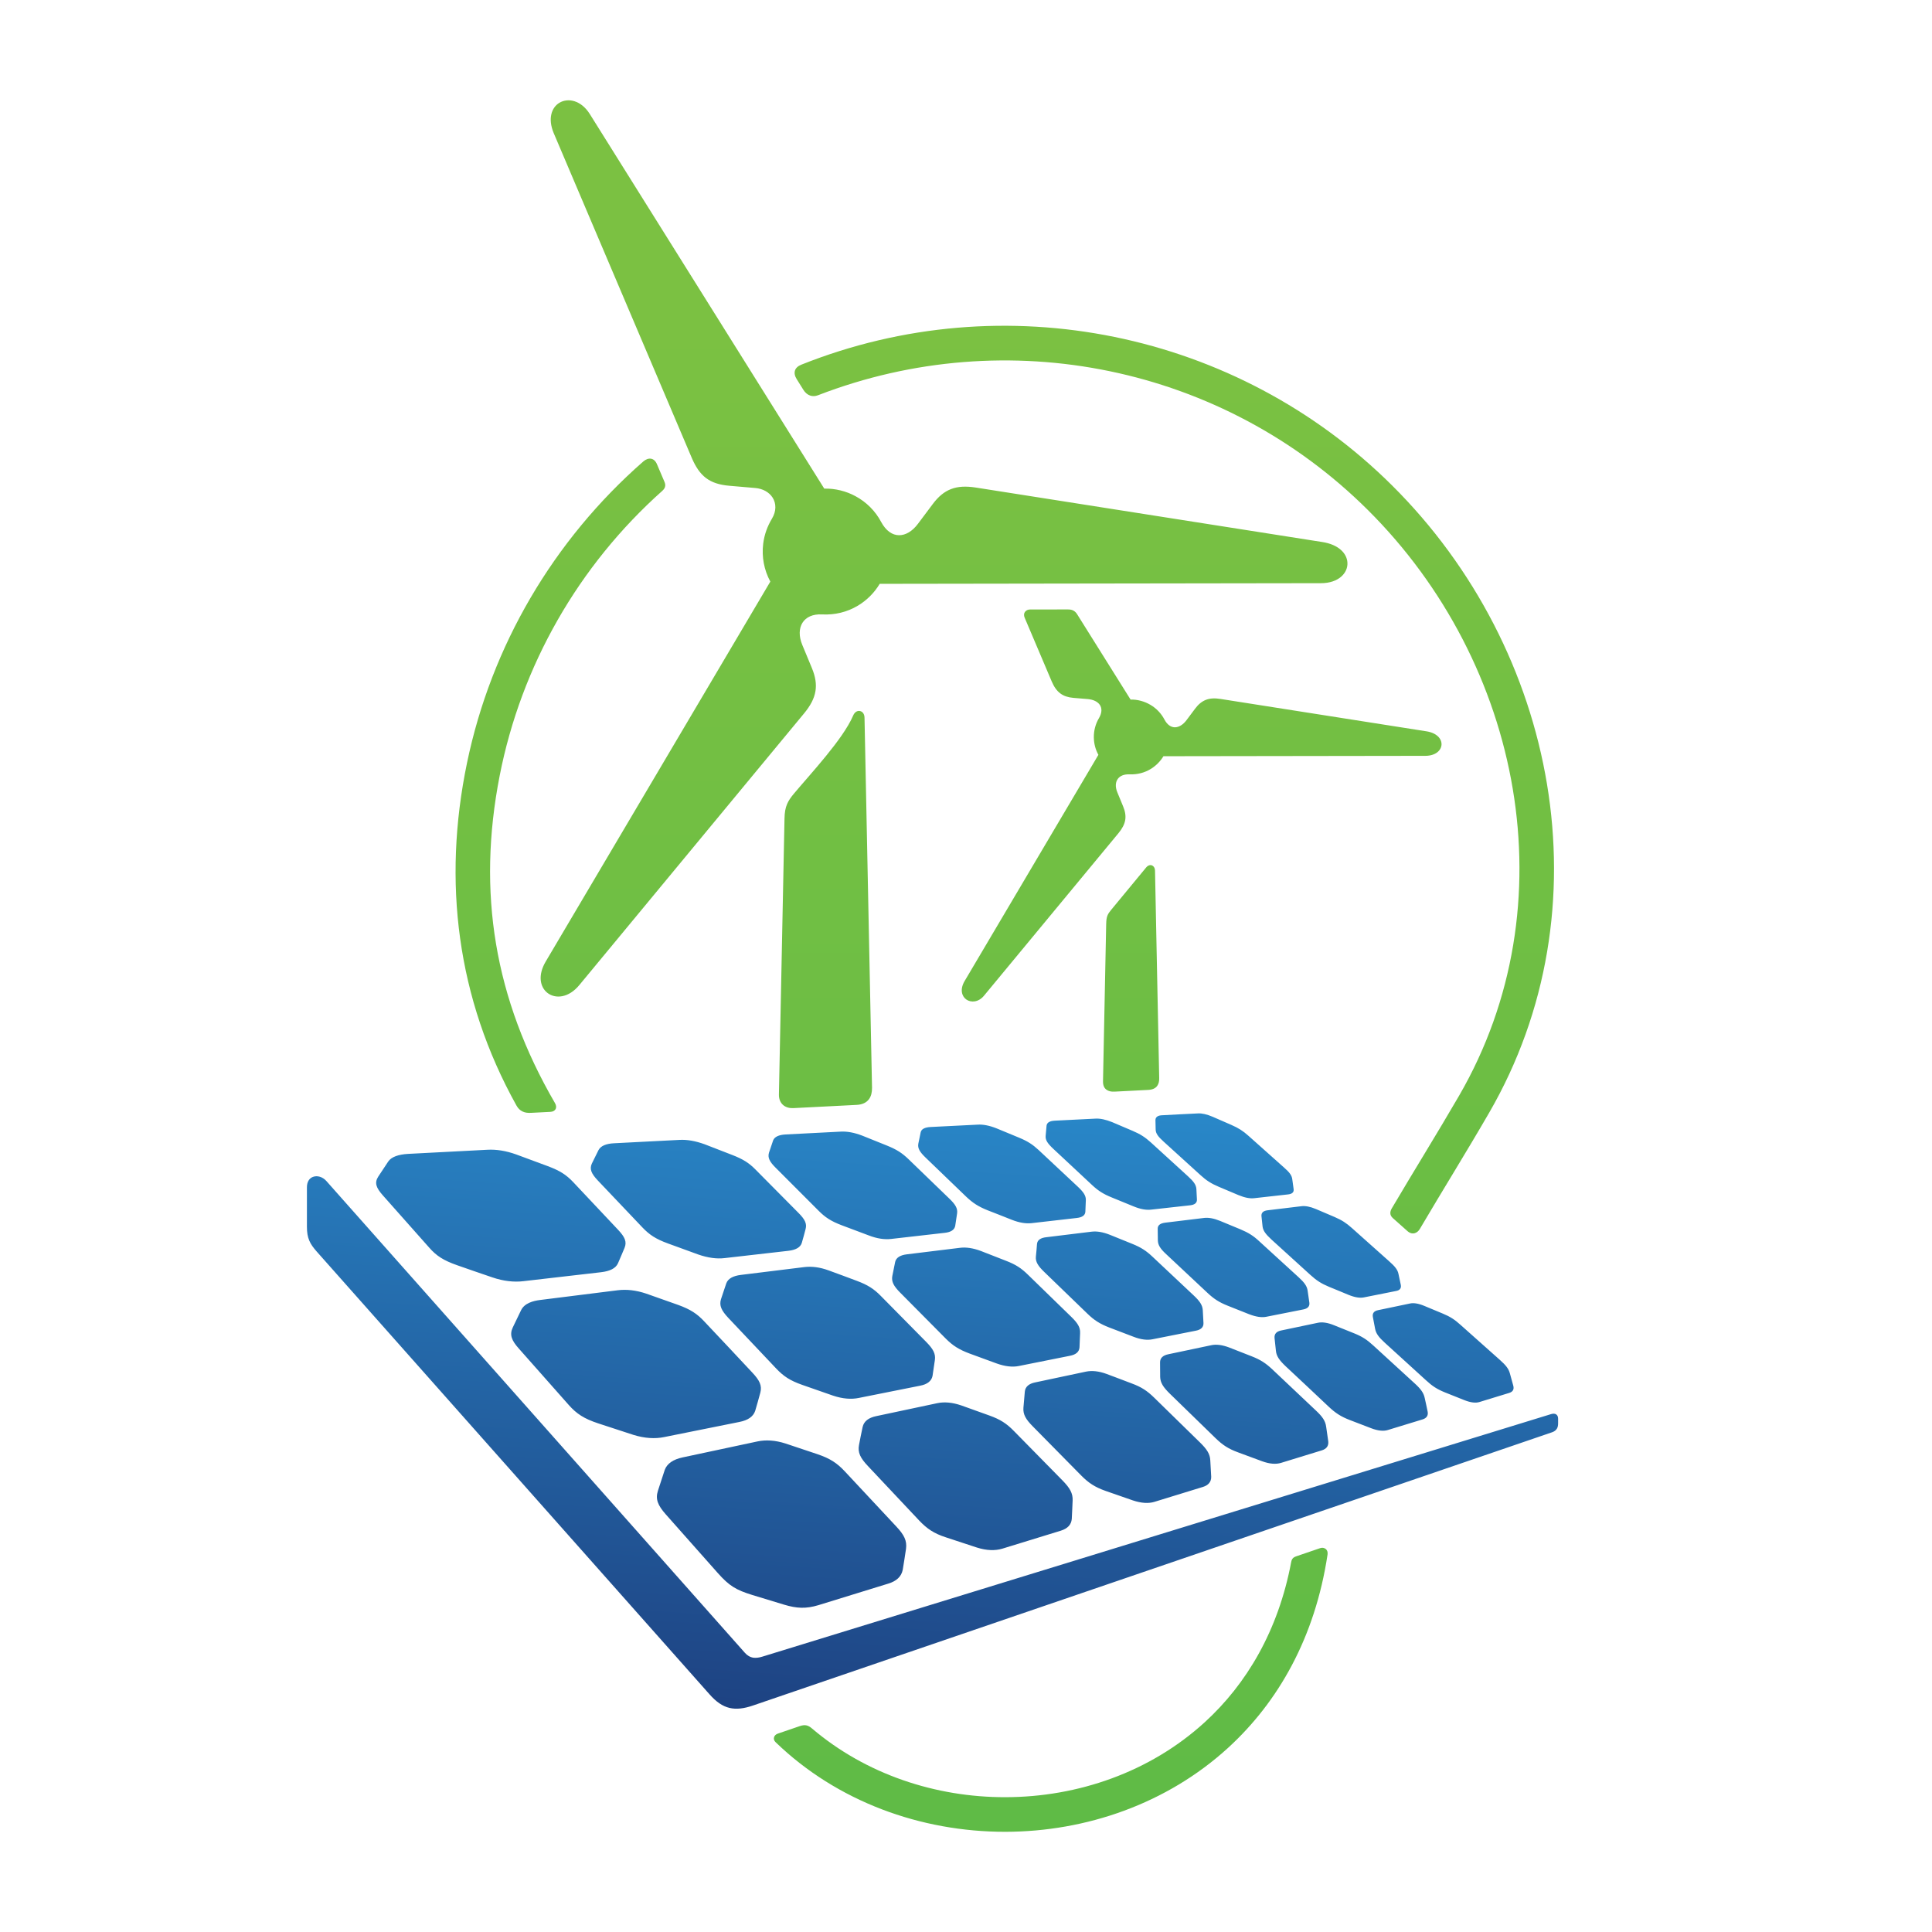
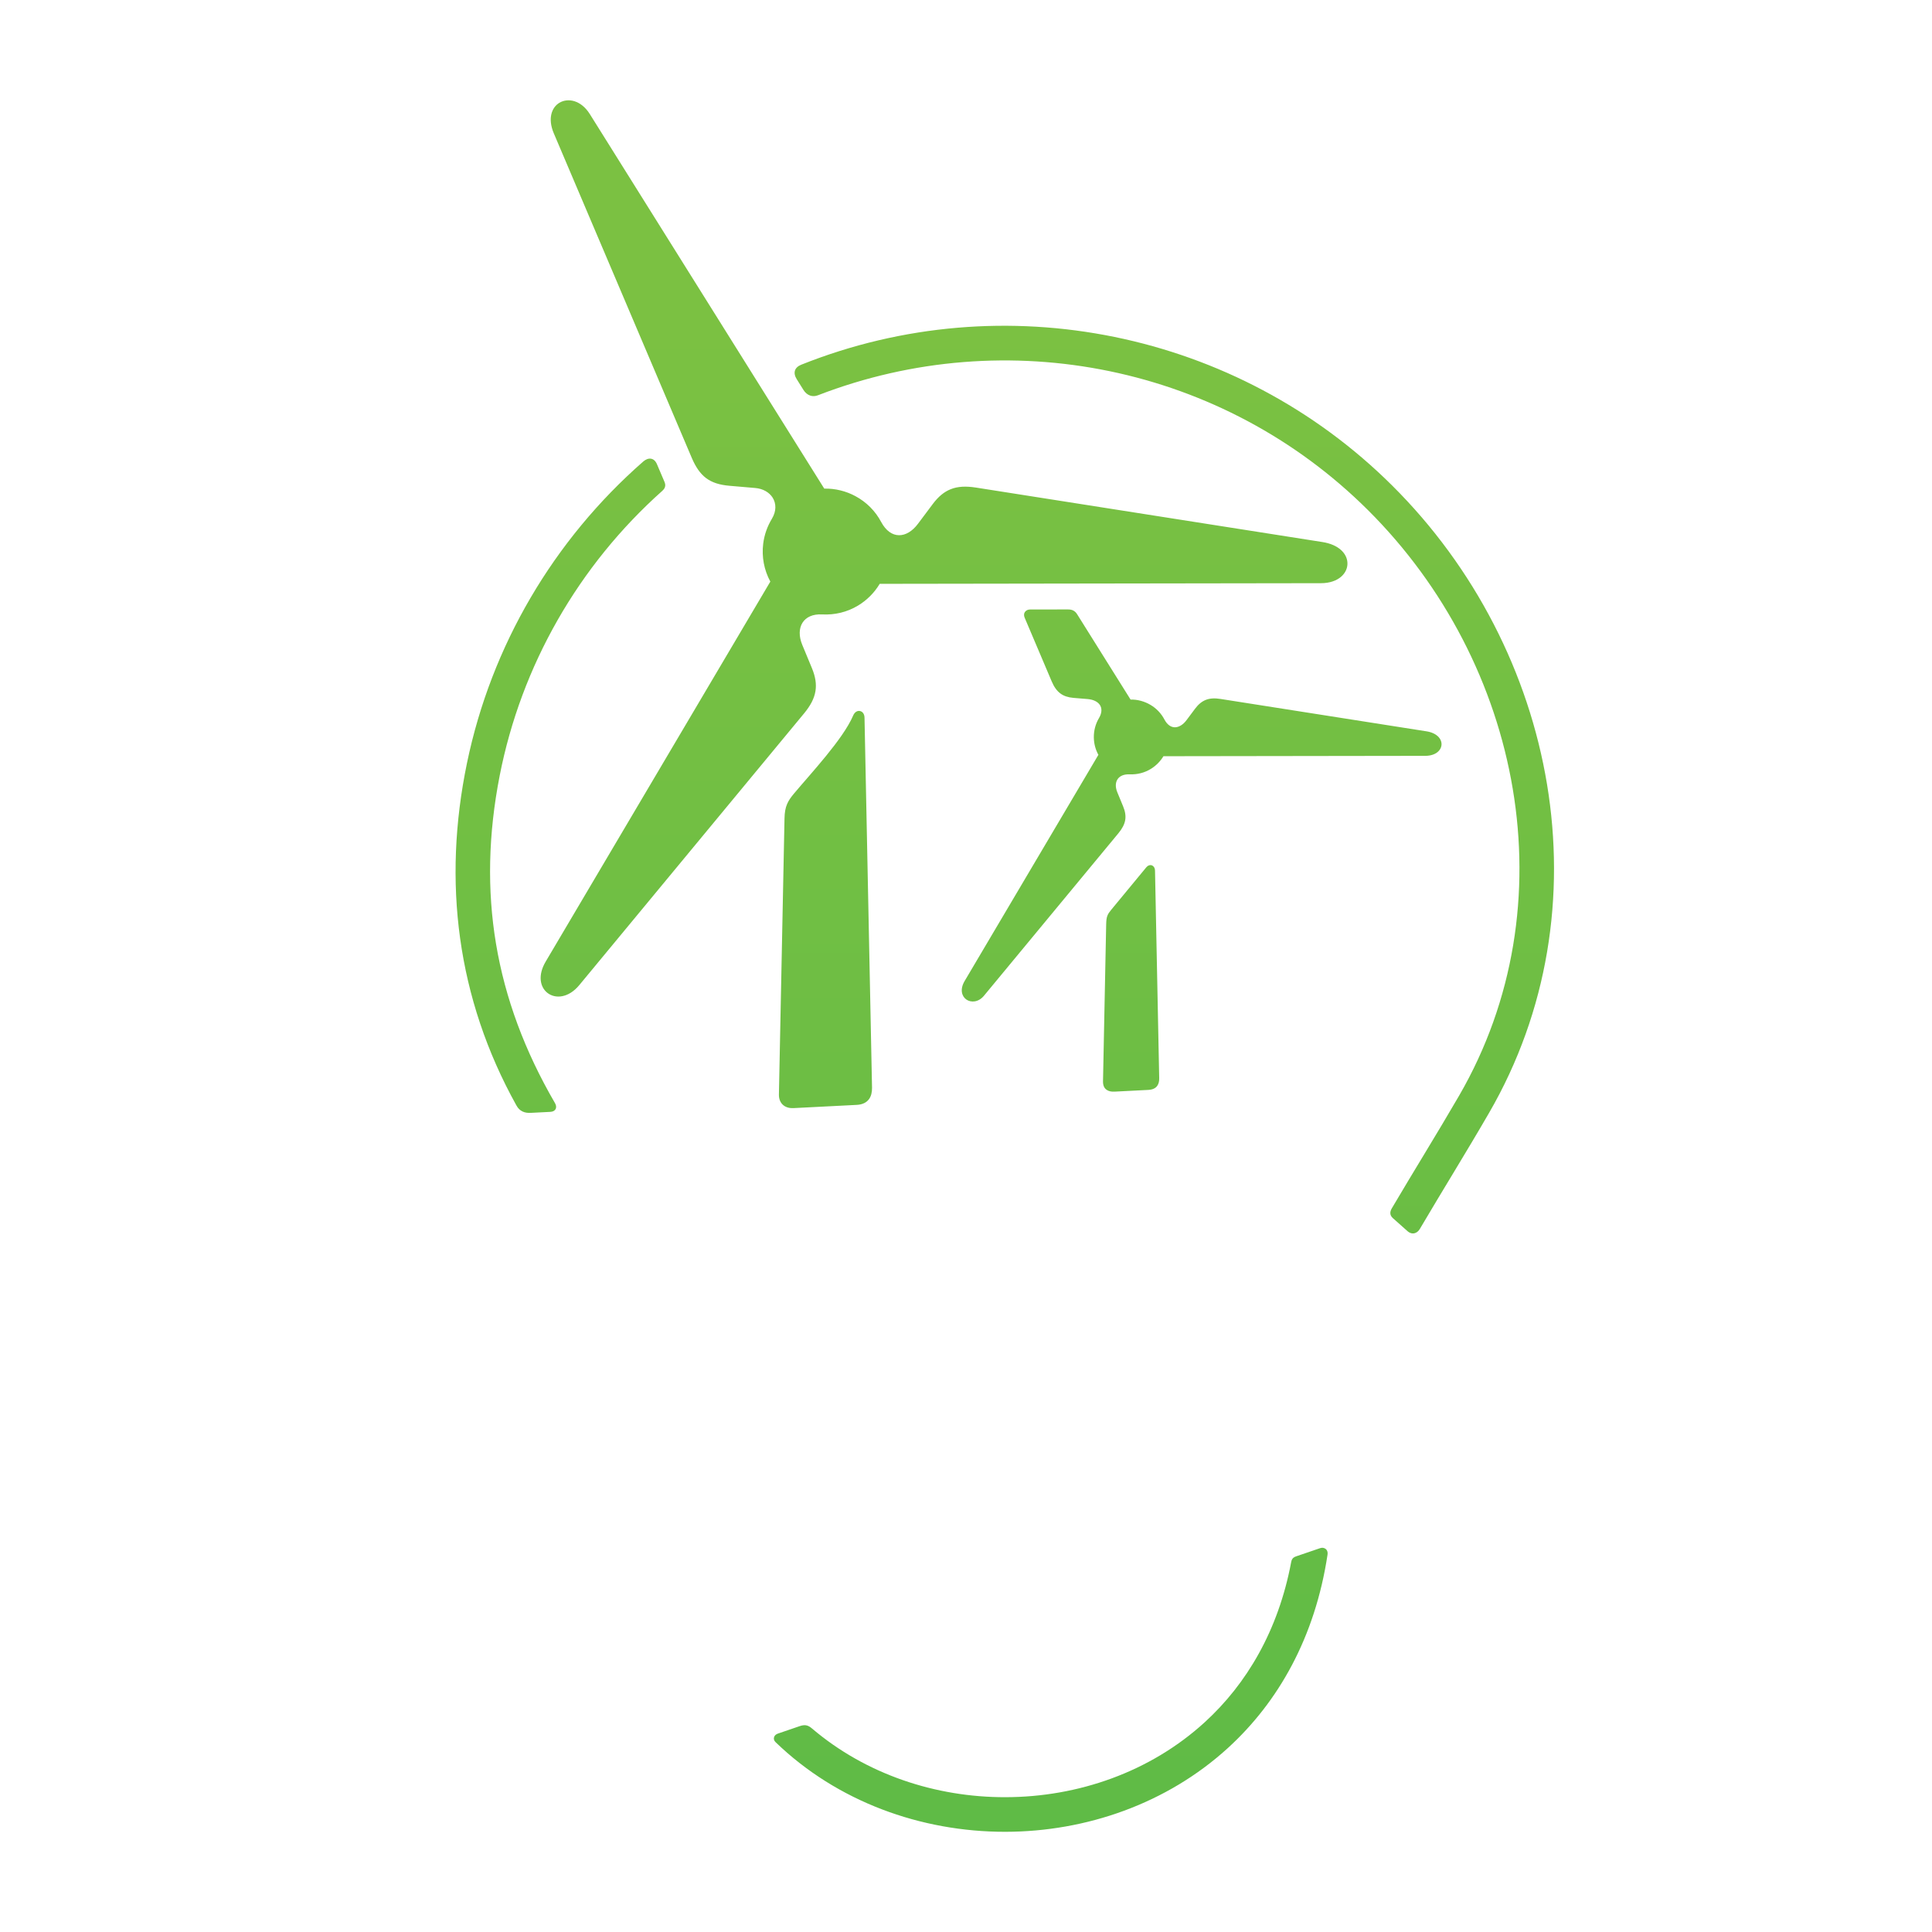
<svg xmlns="http://www.w3.org/2000/svg" version="1.1" id="Calque_1" x="0px" y="0px" width="36px" height="36px" viewBox="0 0 36 36" enable-background="new 0 0 36 36" xml:space="preserve">
  <linearGradient id="SVGID_1_" gradientUnits="userSpaceOnUse" x1="18.722" y1="5.979" x2="18.722" y2="34.232">
    <stop offset="0" style="stop-color:#7BC142" />
    <stop offset="1" style="stop-color:#5FBB46" />
  </linearGradient>
  <path fill-rule="evenodd" clip-rule="evenodd" fill="url(#SVGID_1_)" d="M9.623,20.599c-1.111-1.997-1.379-4.174-0.921-6.383  c0.453-2.183,1.611-4.152,3.286-5.618c0.048-0.041,0.099-0.059,0.145-0.05c0.044,0.008,0.083,0.042,0.108,0.101l0.139,0.326  c0.012,0.028,0.018,0.054,0.015,0.077c-0.002,0.034-0.02,0.063-0.055,0.095c-1.559,1.39-2.627,3.254-3.029,5.305  c-0.425,2.172-0.1,4.159,1.031,6.104c0.024,0.041,0.027,0.082,0.009,0.113c-0.016,0.027-0.048,0.047-0.097,0.049l-0.354,0.018  c-0.061,0.004-0.114-0.002-0.159-0.023C9.692,20.691,9.654,20.655,9.623,20.599L9.623,20.599z M19.093,11.51l0.504,1.187  c0.043,0.101,0.094,0.175,0.162,0.225c0.063,0.047,0.142,0.073,0.243,0.082l0.266,0.022c0.104,0.009,0.185,0.048,0.226,0.109  c0.041,0.062,0.042,0.147-0.016,0.245c-0.063,0.106-0.098,0.23-0.096,0.363c0.002,0.117,0.032,0.227,0.085,0.322l-2.492,4.214  c-0.092,0.155-0.055,0.283,0.029,0.344c0.087,0.063,0.228,0.055,0.33-0.068c0.277-0.335,2.278-2.753,2.507-3.03  c0.069-0.084,0.112-0.163,0.126-0.247c0.012-0.077,0-0.159-0.04-0.254l-0.108-0.262c-0.042-0.103-0.034-0.193,0.013-0.253  c0.042-0.054,0.115-0.084,0.214-0.08c0.145,0.005,0.281-0.028,0.404-0.105c0.094-0.059,0.172-0.139,0.229-0.233l4.877-0.007  c0.197,0,0.302-0.104,0.305-0.214c0.002-0.104-0.089-0.213-0.281-0.243c-0.575-0.09-3.493-0.549-3.836-0.603  c-0.108-0.017-0.197-0.014-0.277,0.018c-0.072,0.029-0.137,0.081-0.198,0.163l-0.16,0.214c-0.062,0.083-0.137,0.129-0.209,0.133  c-0.075,0.003-0.148-0.042-0.202-0.144c-0.06-0.114-0.15-0.209-0.261-0.274c-0.108-0.064-0.243-0.103-0.37-0.098l-0.992-1.584  c-0.021-0.036-0.046-0.06-0.075-0.075c-0.029-0.016-0.063-0.021-0.104-0.021l-0.702,0.001c-0.039,0-0.07,0.015-0.09,0.039  C19.079,11.425,19.074,11.467,19.093,11.51L19.093,11.51z M10.317,2.479c0.334,0.785,2.342,5.508,2.574,6.055  c0.072,0.168,0.154,0.289,0.262,0.372c0.112,0.085,0.252,0.13,0.441,0.146l0.477,0.041c0.147,0.012,0.263,0.081,0.326,0.18  c0.067,0.107,0.073,0.249-0.014,0.394c-0.084,0.139-0.141,0.296-0.162,0.465c-0.03,0.243,0.016,0.49,0.133,0.705l-4.186,7.081  c-0.151,0.256-0.104,0.474,0.03,0.581c0.146,0.117,0.396,0.101,0.598-0.145c0.564-0.682,3.81-4.605,4.187-5.061  c0.117-0.142,0.189-0.274,0.212-0.416c0.021-0.13,0-0.268-0.066-0.427l-0.18-0.434c-0.066-0.16-0.062-0.307,0.004-0.412  c0.065-0.103,0.19-0.165,0.366-0.155c0.235,0.012,0.464-0.042,0.666-0.163c0.167-0.1,0.307-0.24,0.407-0.407l8.221-0.012  c0.333,0,0.508-0.193,0.494-0.387c-0.011-0.166-0.16-0.332-0.467-0.38c-0.957-0.15-5.88-0.924-6.457-1.015  c-0.182-0.028-0.333-0.023-0.466,0.03c-0.123,0.048-0.23,0.136-0.334,0.274l-0.278,0.371c-0.105,0.141-0.231,0.214-0.353,0.213  c-0.125-0.001-0.244-0.081-0.333-0.247c-0.108-0.204-0.275-0.371-0.478-0.48c-0.174-0.095-0.383-0.147-0.582-0.141l-4.369-6.98  c-0.162-0.258-0.405-0.306-0.566-0.21C10.281,2,10.203,2.206,10.317,2.479L10.317,2.479z M14.932,6.795  c3.771-1.506,8.118-0.622,11.008,2.251c3.083,3.063,4.012,7.884,1.806,11.692c-0.42,0.726-0.863,1.437-1.288,2.159  c-0.024,0.043-0.06,0.072-0.099,0.082c-0.043,0.011-0.089,0-0.133-0.039l-0.272-0.242c-0.031-0.028-0.045-0.057-0.047-0.087  s0.008-0.063,0.027-0.095c0.414-0.703,0.846-1.396,1.255-2.101c2.059-3.557,1.171-8.057-1.703-10.914  c-2.696-2.681-6.716-3.499-10.244-2.136c-0.052,0.02-0.101,0.021-0.145,0.006c-0.051-0.017-0.095-0.055-0.127-0.107l-0.125-0.2  c-0.036-0.057-0.047-0.114-0.031-0.162C14.829,6.858,14.868,6.82,14.932,6.795L14.932,6.795z M24.737,28.966  c-0.233,1.547-0.919,2.749-1.855,3.604c-1.138,1.039-2.642,1.56-4.146,1.563c-1.58,0.002-3.14-0.565-4.283-1.669  c-0.032-0.029-0.04-0.066-0.028-0.099c0.009-0.025,0.033-0.049,0.067-0.061l0.409-0.14c0.052-0.018,0.093-0.022,0.13-0.013  c0.034,0.008,0.065,0.027,0.101,0.058c1.005,0.854,2.304,1.282,3.604,1.279c1.349-0.002,2.696-0.468,3.712-1.396  c0.783-0.715,1.371-1.71,1.611-2.983c0.007-0.038,0.019-0.063,0.04-0.081c0.014-0.012,0.032-0.021,0.056-0.029l0.442-0.151  c0.04-0.014,0.077-0.007,0.103,0.013C24.729,28.881,24.744,28.92,24.737,28.966L24.737,28.966z M16.109,13.374l0.14,6.895  c0.001,0.087-0.017,0.16-0.058,0.214c-0.047,0.063-0.123,0.1-0.229,0.105l-1.177,0.06c-0.075,0.004-0.139-0.015-0.186-0.052  c-0.055-0.044-0.087-0.113-0.085-0.203l0.104-5.137c0.002-0.117,0.016-0.2,0.05-0.278c0.027-0.062,0.067-0.12,0.125-0.189  c0.311-0.372,0.914-1.013,1.103-1.453c0.03-0.073,0.086-0.099,0.133-0.086C16.073,13.261,16.108,13.304,16.109,13.374L16.109,13.374  z M21.522,16.221l0.078,3.866c0.002,0.062-0.011,0.11-0.037,0.147c-0.033,0.046-0.09,0.071-0.167,0.075l-0.627,0.032  c-0.063,0.004-0.115-0.008-0.153-0.037c-0.041-0.03-0.064-0.08-0.063-0.154l0.059-2.925c0.002-0.076,0.006-0.123,0.026-0.17  c0.013-0.031,0.034-0.061,0.066-0.1c0.373-0.451,0.591-0.715,0.654-0.792c0.039-0.046,0.085-0.052,0.118-0.032  C21.504,16.148,21.521,16.18,21.522,16.221z" />
  <linearGradient id="SVGID_2_" gradientUnits="userSpaceOnUse" x1="16.843" y1="31.948" x2="17.665" y2="20.195">
    <stop offset="0" style="stop-color:#1E4383" />
    <stop offset="1" style="stop-color:#2989CA" />
  </linearGradient>
-   <path fill-rule="evenodd" clip-rule="evenodd" fill="url(#SVGID_2_)" d="M10.067,24.223c0.493-0.063,0.971-0.122,1.444-0.181  c0.162-0.02,0.338-0.002,0.531,0.063c0.199,0.07,0.398,0.141,0.594,0.21c0.231,0.084,0.354,0.165,0.488,0.309  c0.297,0.314,0.595,0.632,0.894,0.952c0.136,0.145,0.185,0.243,0.149,0.376c-0.029,0.11-0.062,0.224-0.095,0.337  c-0.036,0.108-0.136,0.176-0.294,0.207c-0.458,0.092-0.922,0.186-1.403,0.282c-0.168,0.035-0.363,0.024-0.572-0.041  c-0.219-0.071-0.439-0.143-0.658-0.215c-0.263-0.087-0.4-0.177-0.545-0.34c-0.312-0.354-0.622-0.704-0.931-1.052  c-0.138-0.154-0.178-0.259-0.114-0.395c0.05-0.106,0.103-0.215,0.154-0.32C9.772,24.283,9.934,24.239,10.067,24.223L10.067,24.223z   M13.88,30.798c-4.895-5.518-7.494-8.448-7.798-8.791c-0.071-0.08-0.171-0.107-0.249-0.078c-0.065,0.023-0.114,0.088-0.114,0.195  c0,0.399,0,0.644,0,0.733c0,0.107,0.013,0.188,0.045,0.262c0.028,0.067,0.073,0.128,0.136,0.2c4.517,5.092,6.942,7.826,7.318,8.249  c0.125,0.142,0.244,0.226,0.378,0.257c0.126,0.029,0.265,0.013,0.434-0.045c9.641-3.297,14.604-4.994,14.894-5.093  c0.042-0.015,0.069-0.038,0.087-0.067c0.016-0.026,0.022-0.061,0.022-0.1c0-0.041,0-0.068,0-0.085c0-0.037-0.013-0.063-0.033-0.078  c-0.024-0.018-0.06-0.019-0.099-0.007c-9.376,2.883-14.275,4.389-14.696,4.519c-0.063,0.02-0.121,0.027-0.175,0.019  C13.977,30.878,13.927,30.851,13.88,30.798L13.88,30.798z M21.658,20.781c0.224-0.013,0.445-0.023,0.661-0.034  c0.077-0.005,0.169,0.016,0.279,0.063c0.115,0.051,0.23,0.101,0.346,0.151c0.137,0.06,0.217,0.112,0.318,0.202  c0.221,0.196,0.441,0.394,0.665,0.593c0.101,0.089,0.145,0.146,0.153,0.22c0.009,0.061,0.016,0.121,0.025,0.182  c0.008,0.059-0.03,0.09-0.103,0.098c-0.208,0.023-0.42,0.047-0.635,0.071c-0.077,0.008-0.172-0.009-0.29-0.058  c-0.121-0.051-0.244-0.103-0.367-0.155c-0.146-0.062-0.231-0.118-0.338-0.215c-0.23-0.21-0.462-0.42-0.691-0.628  c-0.103-0.093-0.146-0.152-0.147-0.226c-0.001-0.059-0.003-0.118-0.004-0.178C21.533,20.813,21.577,20.783,21.658,20.781  L21.658,20.781z M17.341,21c0.298-0.015,0.591-0.03,0.879-0.044c0.099-0.006,0.219,0.017,0.351,0.07  c0.14,0.058,0.277,0.114,0.416,0.172c0.162,0.067,0.255,0.128,0.365,0.23c0.241,0.226,0.485,0.454,0.729,0.682  c0.111,0.104,0.155,0.171,0.152,0.254c-0.004,0.072-0.005,0.144-0.009,0.215c-0.004,0.068-0.061,0.105-0.158,0.116  c-0.277,0.031-0.56,0.063-0.847,0.097c-0.104,0.011-0.226-0.008-0.366-0.063c-0.148-0.06-0.3-0.118-0.45-0.177  c-0.177-0.071-0.277-0.138-0.396-0.25c-0.253-0.244-0.506-0.488-0.758-0.73c-0.112-0.107-0.153-0.177-0.137-0.262  c0.014-0.069,0.029-0.139,0.043-0.208C17.167,21.038,17.232,21.006,17.341,21L17.341,21z M7.604,21.501  c0.506-0.027,0.996-0.051,1.479-0.077c0.167-0.009,0.346,0.019,0.537,0.088c0.198,0.072,0.395,0.145,0.589,0.218  c0.227,0.085,0.345,0.163,0.472,0.297c0.277,0.293,0.555,0.59,0.835,0.887c0.127,0.135,0.168,0.224,0.122,0.337  c-0.039,0.096-0.082,0.192-0.123,0.289c-0.043,0.095-0.152,0.147-0.316,0.166c-0.473,0.055-0.952,0.11-1.447,0.167  c-0.174,0.021-0.371,0-0.578-0.071c-0.217-0.073-0.434-0.149-0.652-0.225c-0.258-0.09-0.39-0.176-0.523-0.328  c-0.29-0.326-0.579-0.652-0.865-0.975c-0.127-0.143-0.16-0.236-0.085-0.351c0.063-0.095,0.125-0.188,0.186-0.281  C7.294,21.556,7.426,21.511,7.604,21.501L7.604,21.501z M25.679,24.413c0.199-0.042,0.397-0.084,0.593-0.124  c0.068-0.015,0.156-0.002,0.267,0.044c0.115,0.049,0.23,0.096,0.346,0.144c0.137,0.057,0.222,0.112,0.331,0.211  c0.244,0.216,0.486,0.434,0.731,0.651c0.111,0.099,0.165,0.165,0.188,0.254c0.02,0.075,0.04,0.149,0.062,0.225  c0.02,0.071-0.008,0.115-0.072,0.136c-0.183,0.056-0.37,0.113-0.559,0.171c-0.069,0.021-0.16,0.011-0.276-0.034  c-0.122-0.048-0.243-0.097-0.366-0.146c-0.146-0.059-0.237-0.118-0.354-0.227c-0.256-0.233-0.511-0.466-0.765-0.697  c-0.113-0.103-0.165-0.171-0.182-0.262c-0.013-0.074-0.027-0.147-0.042-0.222C25.57,24.469,25.604,24.428,25.679,24.413  L25.679,24.413z M23.87,24.792c0.233-0.049,0.462-0.097,0.686-0.144c0.079-0.017,0.18-0.004,0.3,0.045  c0.126,0.051,0.252,0.102,0.378,0.152c0.149,0.06,0.24,0.12,0.356,0.227c0.255,0.232,0.512,0.469,0.769,0.704  c0.116,0.105,0.17,0.18,0.189,0.276c0.019,0.08,0.035,0.163,0.053,0.246c0.017,0.077-0.018,0.127-0.092,0.15  c-0.214,0.064-0.43,0.131-0.648,0.198c-0.08,0.025-0.183,0.016-0.311-0.033c-0.134-0.051-0.269-0.103-0.404-0.155  c-0.159-0.062-0.259-0.126-0.384-0.243c-0.27-0.254-0.537-0.507-0.806-0.757c-0.118-0.112-0.171-0.188-0.181-0.286  c-0.008-0.081-0.016-0.162-0.026-0.243C23.744,24.854,23.786,24.81,23.87,24.792L23.87,24.792z M21.709,22.783  c0.245-0.029,0.487-0.059,0.724-0.088c0.084-0.011,0.186,0.007,0.305,0.056c0.127,0.054,0.253,0.105,0.379,0.157  c0.149,0.063,0.239,0.12,0.348,0.222c0.242,0.222,0.485,0.443,0.73,0.667c0.11,0.1,0.16,0.168,0.171,0.255  c0.011,0.073,0.022,0.147,0.032,0.221c0.009,0.07-0.032,0.11-0.111,0.126c-0.227,0.045-0.457,0.09-0.691,0.137  c-0.085,0.017-0.188,0.003-0.317-0.046c-0.134-0.054-0.27-0.108-0.405-0.161c-0.16-0.064-0.257-0.128-0.374-0.238  c-0.255-0.239-0.51-0.477-0.762-0.714c-0.114-0.104-0.161-0.175-0.163-0.263c-0.001-0.072-0.001-0.144-0.003-0.216  C21.57,22.831,21.619,22.795,21.709,22.783L21.709,22.783z M23.62,22.552c0.212-0.026,0.423-0.052,0.63-0.076  c0.072-0.009,0.162,0.007,0.271,0.053c0.116,0.05,0.231,0.1,0.347,0.148c0.137,0.059,0.219,0.113,0.324,0.207  c0.232,0.206,0.463,0.412,0.695,0.62c0.106,0.094,0.157,0.156,0.172,0.236c0.014,0.067,0.028,0.135,0.043,0.203  c0.012,0.064-0.021,0.101-0.09,0.113c-0.196,0.04-0.396,0.079-0.598,0.119c-0.072,0.015-0.166,0.001-0.283-0.046  c-0.122-0.05-0.243-0.102-0.366-0.151c-0.146-0.061-0.234-0.118-0.347-0.221c-0.244-0.222-0.486-0.441-0.726-0.66  c-0.107-0.099-0.156-0.163-0.166-0.244c-0.007-0.066-0.014-0.133-0.021-0.198C23.503,22.594,23.543,22.561,23.62,22.552  L23.62,22.552z M19.654,20.882c0.257-0.013,0.512-0.025,0.759-0.038c0.086-0.005,0.191,0.017,0.312,0.066  c0.126,0.055,0.252,0.108,0.378,0.161c0.149,0.063,0.234,0.12,0.34,0.215c0.23,0.211,0.463,0.422,0.695,0.634  c0.105,0.096,0.15,0.158,0.155,0.236c0.002,0.064,0.007,0.131,0.01,0.196c0.003,0.063-0.044,0.098-0.127,0.107  c-0.238,0.026-0.481,0.053-0.729,0.081c-0.09,0.01-0.197-0.008-0.325-0.061c-0.134-0.054-0.269-0.109-0.403-0.165  c-0.161-0.065-0.255-0.126-0.367-0.23c-0.242-0.227-0.483-0.451-0.723-0.675c-0.108-0.101-0.151-0.164-0.145-0.242  c0.007-0.064,0.011-0.129,0.017-0.192C19.508,20.917,19.561,20.887,19.654,20.882L19.654,20.882z M21.768,25.235  c0.272-0.058,0.539-0.114,0.802-0.169c0.092-0.02,0.204-0.007,0.338,0.044c0.139,0.055,0.277,0.11,0.416,0.163  c0.164,0.064,0.263,0.129,0.385,0.244c0.269,0.254,0.54,0.51,0.811,0.766c0.123,0.115,0.177,0.195,0.191,0.302  c0.012,0.091,0.026,0.182,0.039,0.272c0.01,0.087-0.034,0.142-0.122,0.169c-0.247,0.076-0.5,0.154-0.759,0.233  c-0.094,0.028-0.21,0.021-0.352-0.031c-0.149-0.056-0.3-0.11-0.449-0.166c-0.18-0.066-0.286-0.136-0.417-0.263  c-0.286-0.278-0.569-0.555-0.851-0.828c-0.126-0.123-0.179-0.206-0.182-0.314c0-0.09,0-0.18-0.002-0.269  C21.615,25.305,21.669,25.256,21.768,25.235L21.768,25.235z M19.289,25.759c0.322-0.068,0.64-0.136,0.948-0.201  c0.108-0.022,0.237-0.011,0.387,0.045c0.155,0.059,0.309,0.115,0.463,0.175c0.182,0.067,0.289,0.138,0.418,0.264  c0.284,0.277,0.569,0.557,0.857,0.838c0.129,0.127,0.185,0.214,0.19,0.333c0.006,0.101,0.011,0.201,0.017,0.304  c0.002,0.096-0.054,0.159-0.155,0.19c-0.295,0.091-0.596,0.184-0.904,0.278c-0.109,0.033-0.243,0.026-0.403-0.028  c-0.167-0.059-0.336-0.116-0.506-0.176c-0.2-0.071-0.317-0.148-0.456-0.289c-0.302-0.306-0.602-0.609-0.899-0.912  c-0.133-0.134-0.185-0.225-0.176-0.348c0.009-0.1,0.018-0.199,0.026-0.3C19.104,25.839,19.174,25.782,19.289,25.759L19.289,25.759z   M16.894,23.373c0.339-0.042,0.67-0.082,0.995-0.122c0.111-0.014,0.243,0.004,0.393,0.061c0.154,0.06,0.307,0.121,0.461,0.18  c0.183,0.07,0.287,0.139,0.408,0.257c0.267,0.261,0.536,0.521,0.807,0.785c0.122,0.118,0.173,0.199,0.168,0.304  c-0.003,0.089-0.007,0.178-0.011,0.268c-0.006,0.086-0.069,0.136-0.178,0.157c-0.311,0.062-0.63,0.126-0.955,0.191  c-0.115,0.023-0.252,0.009-0.411-0.048c-0.167-0.061-0.335-0.122-0.505-0.185c-0.198-0.074-0.312-0.147-0.444-0.279  c-0.282-0.285-0.563-0.568-0.844-0.851c-0.125-0.125-0.171-0.209-0.151-0.315c0.018-0.088,0.035-0.175,0.053-0.262  C16.698,23.434,16.775,23.388,16.894,23.373L16.894,23.373z M19.494,23.054c0.286-0.035,0.565-0.068,0.842-0.103  c0.098-0.013,0.212,0.005,0.346,0.058c0.138,0.057,0.277,0.112,0.415,0.168c0.164,0.066,0.26,0.129,0.376,0.238  c0.254,0.239,0.511,0.479,0.767,0.721c0.117,0.109,0.166,0.183,0.172,0.277c0.004,0.08,0.01,0.161,0.013,0.241  c0.003,0.077-0.048,0.123-0.14,0.141c-0.265,0.053-0.533,0.106-0.807,0.16c-0.1,0.021-0.22,0.007-0.358-0.047  c-0.15-0.057-0.301-0.114-0.451-0.172c-0.178-0.069-0.282-0.137-0.406-0.257c-0.269-0.261-0.536-0.519-0.802-0.775  c-0.119-0.115-0.167-0.191-0.159-0.287c0.008-0.079,0.016-0.159,0.021-0.237C19.33,23.106,19.39,23.066,19.494,23.054L19.494,23.054  z M14.637,21.139c0.351-0.018,0.696-0.036,1.032-0.053c0.117-0.006,0.25,0.018,0.398,0.075c0.155,0.062,0.309,0.123,0.46,0.185  c0.181,0.073,0.282,0.139,0.397,0.249c0.254,0.244,0.508,0.491,0.764,0.738c0.116,0.111,0.159,0.185,0.146,0.277  c-0.013,0.077-0.023,0.154-0.035,0.232c-0.014,0.076-0.083,0.118-0.195,0.13c-0.326,0.038-0.659,0.076-0.999,0.114  c-0.122,0.014-0.261-0.005-0.418-0.066c-0.168-0.063-0.336-0.126-0.503-0.189c-0.198-0.075-0.308-0.147-0.431-0.271  c-0.267-0.267-0.532-0.532-0.795-0.796c-0.119-0.117-0.157-0.193-0.129-0.286c0.025-0.075,0.051-0.152,0.077-0.228  C14.432,21.182,14.514,21.146,14.637,21.139L14.637,21.139z M11.442,21.303c0.418-0.022,0.823-0.042,1.224-0.063  c0.14-0.007,0.292,0.02,0.462,0.081c0.173,0.067,0.345,0.134,0.516,0.2c0.202,0.078,0.313,0.149,0.433,0.271  c0.264,0.267,0.531,0.536,0.799,0.806c0.121,0.121,0.163,0.201,0.135,0.304c-0.023,0.086-0.045,0.172-0.071,0.259  c-0.027,0.083-0.112,0.13-0.25,0.146c-0.389,0.044-0.783,0.089-1.19,0.136c-0.144,0.017-0.306-0.004-0.488-0.067  c-0.188-0.068-0.378-0.138-0.568-0.207c-0.225-0.082-0.343-0.161-0.472-0.296c-0.279-0.294-0.556-0.586-0.832-0.876  c-0.122-0.129-0.158-0.213-0.112-0.315c0.041-0.084,0.083-0.167,0.124-0.251C11.194,21.351,11.296,21.31,11.442,21.303  L11.442,21.303z M13.805,23.756c-0.145,0.018-0.24,0.069-0.272,0.158c-0.034,0.098-0.066,0.195-0.098,0.293  c-0.037,0.12,0.007,0.212,0.137,0.351c0.294,0.312,0.591,0.625,0.889,0.94c0.138,0.146,0.259,0.227,0.487,0.307  c0.192,0.066,0.383,0.134,0.573,0.2c0.181,0.061,0.342,0.072,0.479,0.044c0.394-0.078,0.773-0.155,1.147-0.229  c0.13-0.025,0.209-0.085,0.229-0.18c0.016-0.1,0.03-0.199,0.044-0.298c0.017-0.117-0.032-0.206-0.161-0.337  c-0.286-0.289-0.567-0.576-0.849-0.86c-0.128-0.13-0.242-0.203-0.446-0.279c-0.171-0.064-0.344-0.129-0.521-0.193  c-0.168-0.062-0.318-0.079-0.454-0.063C14.603,23.657,14.21,23.705,13.805,23.756L13.805,23.756z M16.325,26.388  c0.391-0.083,0.766-0.162,1.14-0.242c0.129-0.027,0.277-0.016,0.447,0.042c0.177,0.063,0.351,0.125,0.524,0.188  c0.204,0.073,0.321,0.15,0.456,0.288c0.301,0.306,0.604,0.614,0.907,0.923c0.139,0.142,0.193,0.239,0.188,0.372  c-0.006,0.113-0.009,0.227-0.016,0.343c-0.009,0.109-0.079,0.181-0.204,0.22c-0.355,0.108-0.715,0.22-1.09,0.335  c-0.132,0.04-0.291,0.037-0.474-0.021c-0.191-0.063-0.383-0.126-0.575-0.189c-0.228-0.074-0.355-0.161-0.503-0.317  c-0.32-0.34-0.639-0.678-0.953-1.013c-0.141-0.149-0.192-0.252-0.166-0.39c0.021-0.113,0.044-0.226,0.068-0.338  C16.099,26.481,16.187,26.417,16.325,26.388L16.325,26.388z M12.718,27.157c0.477-0.102,0.938-0.201,1.396-0.298  c0.156-0.033,0.331-0.023,0.524,0.039c0.202,0.067,0.403,0.134,0.601,0.201c0.23,0.079,0.358,0.163,0.503,0.318  c0.317,0.34,0.638,0.683,0.959,1.027c0.146,0.156,0.202,0.264,0.181,0.418c-0.019,0.128-0.039,0.258-0.061,0.389  c-0.025,0.126-0.116,0.211-0.268,0.257c-0.427,0.132-0.857,0.265-1.304,0.402c-0.232,0.07-0.404,0.061-0.637-0.009  c-0.197-0.06-0.395-0.119-0.592-0.18c-0.308-0.095-0.432-0.17-0.647-0.412c-0.325-0.367-0.648-0.731-0.968-1.092  c-0.148-0.168-0.196-0.282-0.145-0.441c0.042-0.129,0.085-0.26,0.127-0.388C12.431,27.269,12.549,27.193,12.718,27.157z" />
</svg>